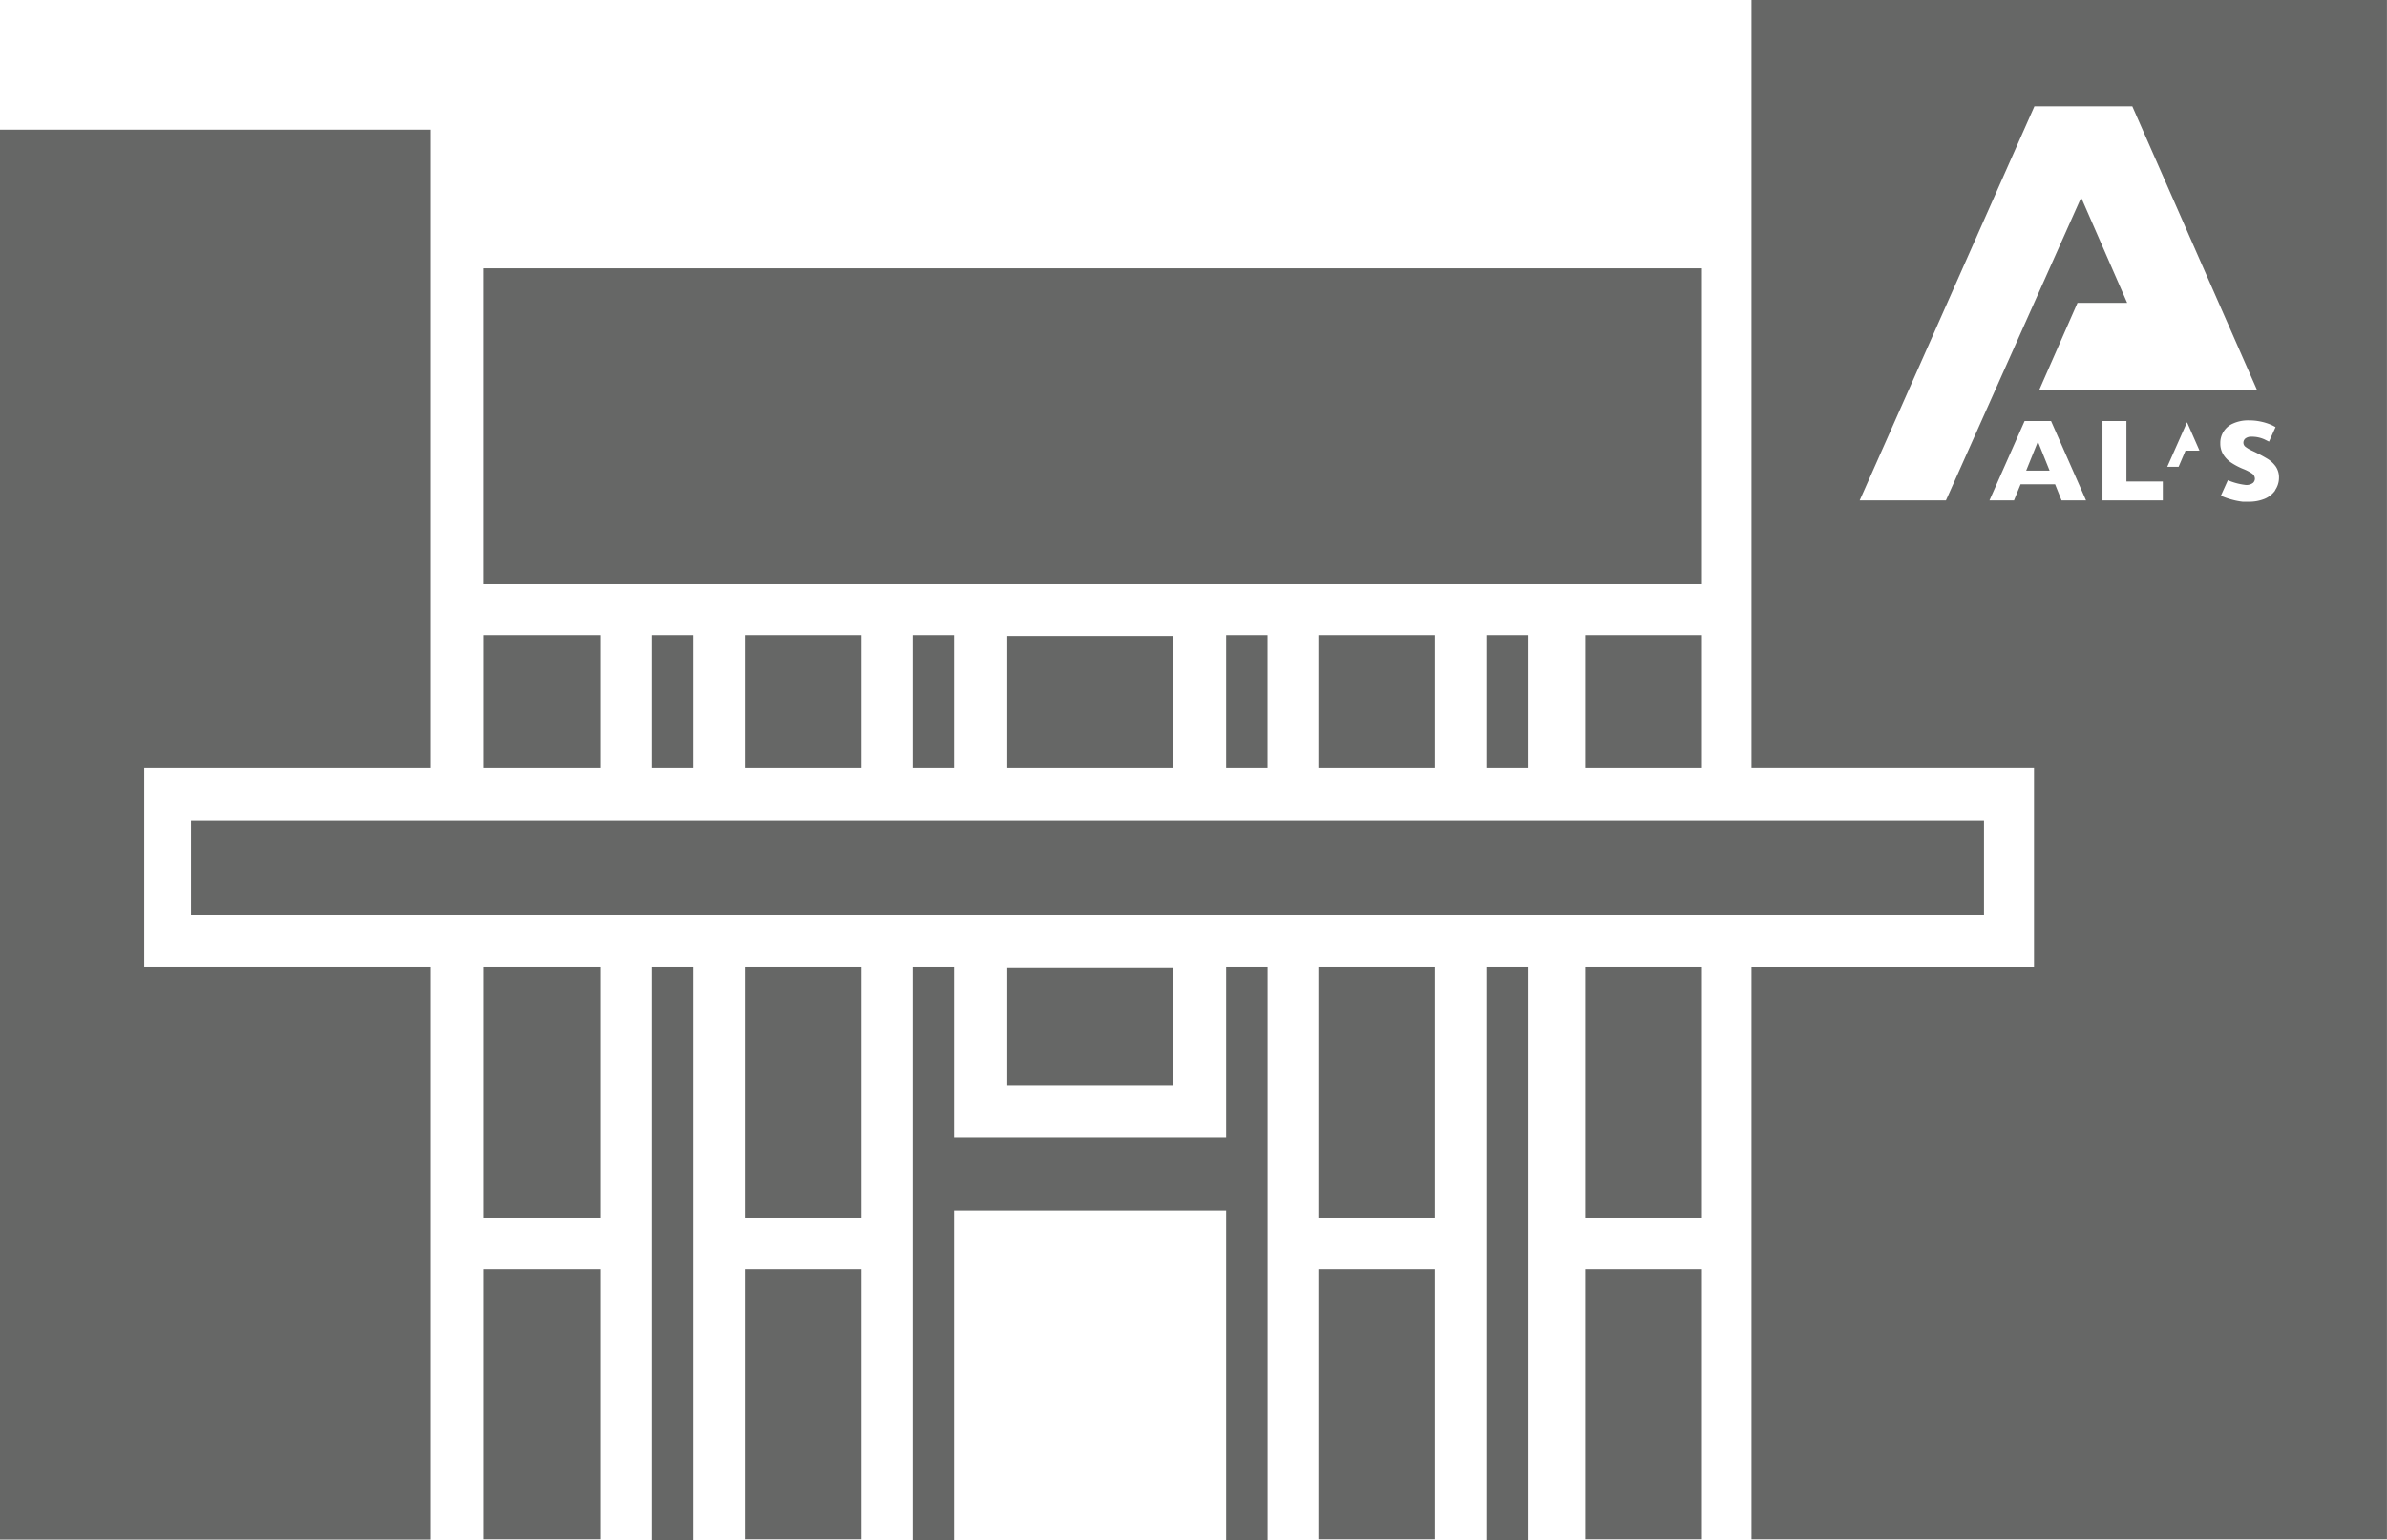
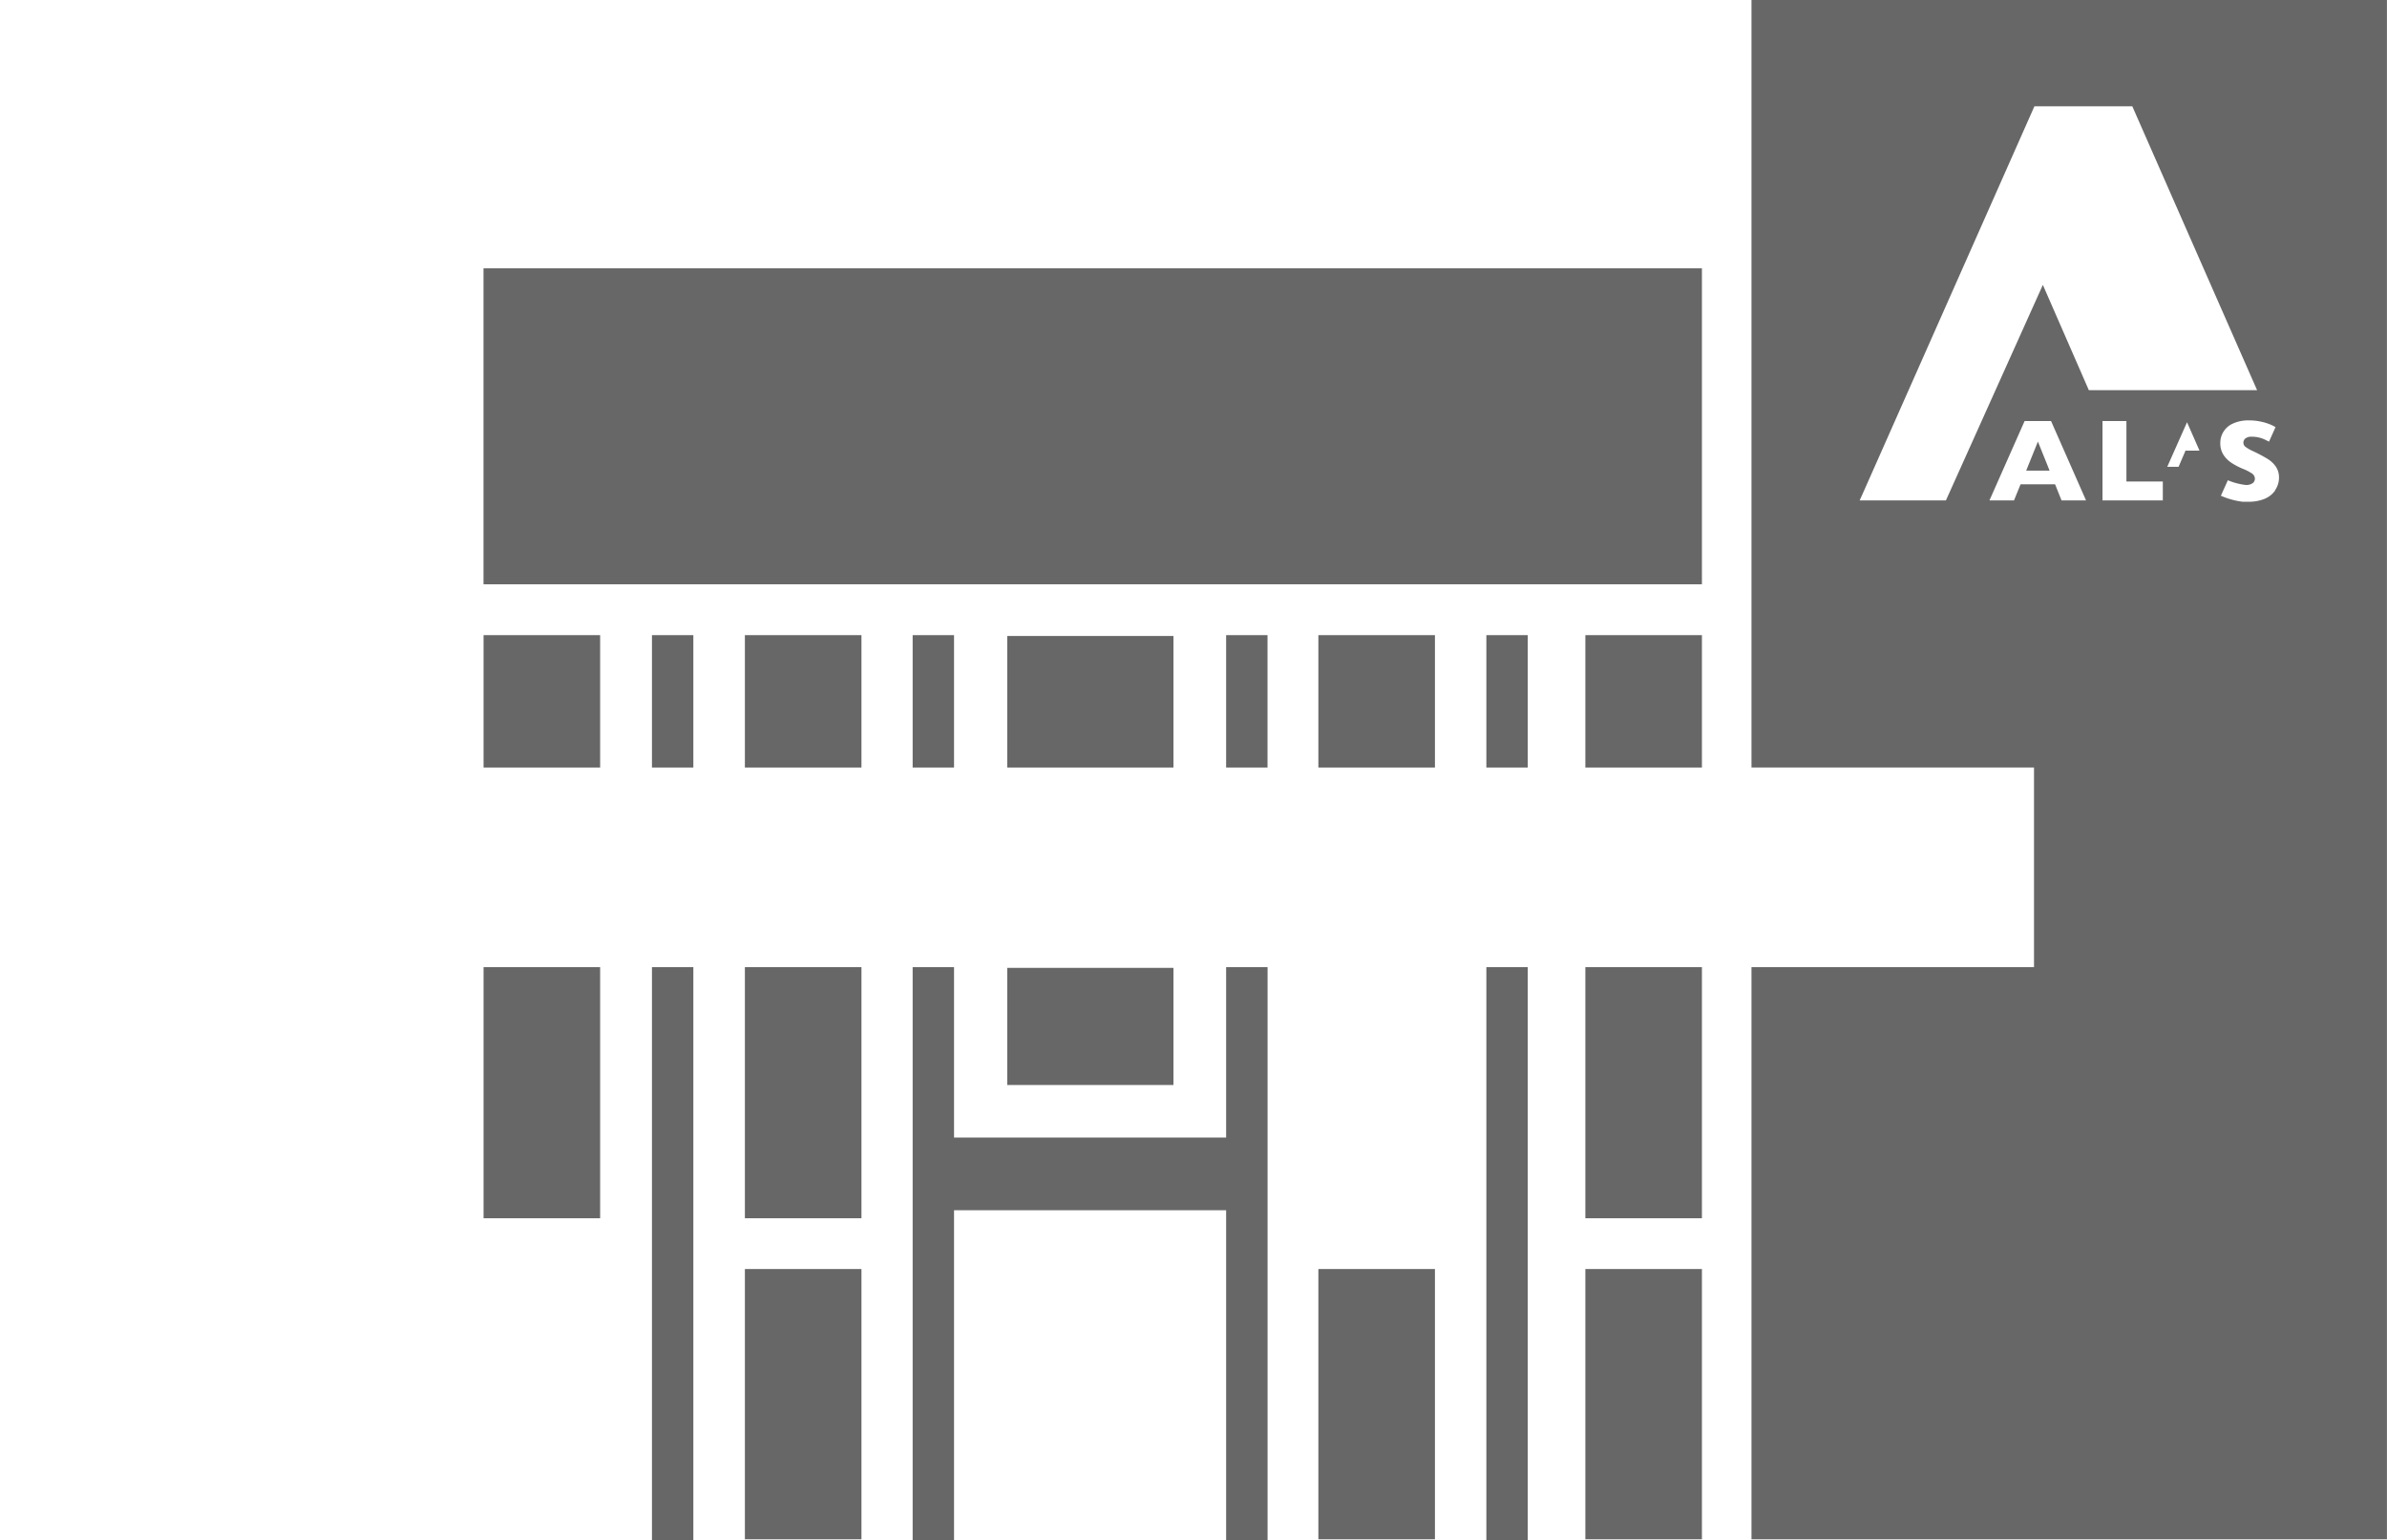
<svg xmlns="http://www.w3.org/2000/svg" id="Layer_1" data-name="Layer 1" viewBox="0 0 421.01 271.68">
  <defs>
    <style>.cls-1{fill:#666766;}</style>
  </defs>
-   <rect class="cls-1" x="33.69" y="144.76" width="316.24" height="16.57" />
-   <polygon class="cls-1" points="25.44 170.59 25.44 135.38 75.87 135.38 75.87 22.87 0 22.87 0 271.56 75.87 271.56 75.87 170.59 25.44 170.59" />
  <polygon class="cls-1" points="357.37 83.01 361.5 83.01 359.44 77.89 357.37 83.01" />
-   <path class="cls-1" d="M308.92,0V135.38h49.83v35.21H308.92V271.51H421V0Zm34.29,88.27H328l.77-1.72L358.5,19.48l.32-.73h17.27l.32.73L397.34,67.1l.76,1.72H359.66l.75-1.72,5.69-12.95.32-.73h8.76l-8.11-18.57L343.54,87.54Zm20.4,0-1.14-2.84h-6.09l-1.16,2.84h-4.33l6.2-14h4.67l6.17,14Zm17.86,0H370.83v-14h4.22V84.93h6.42Zm4-8.78-1.22,2.85h-2l3.49-7.86,2.2,5Zm15.83,7A4.29,4.29,0,0,1,399.39,88a7.19,7.19,0,0,1-2.76.5c-.29,0-.65,0-1.07,0a12.06,12.06,0,0,1-1.67-.31,13.13,13.13,0,0,1-2.18-.75l1.23-2.73a11.43,11.43,0,0,0,3.05.82,1.91,1.91,0,0,0,1.4-.36,1.06,1.06,0,0,0,.32-.67,1.14,1.14,0,0,0-.54-1,8.23,8.23,0,0,0-1.59-.81,12.26,12.26,0,0,1-2-1.05,4.84,4.84,0,0,1-1.42-1.43,3.67,3.67,0,0,1-.55-2,3.7,3.7,0,0,1,2.25-3.51,6.48,6.48,0,0,1,2.79-.55,9.89,9.89,0,0,1,2.17.23,9.18,9.18,0,0,1,1.64.51,6.3,6.3,0,0,1,.89.45l-1.15,2.56-.77-.38a5.37,5.37,0,0,0-2.26-.49,1.71,1.71,0,0,0-1.14.31,1,1,0,0,0-.35.74.93.93,0,0,0,.35.72,6.43,6.43,0,0,0,1.27.74,27.15,27.15,0,0,1,2.58,1.36,5,5,0,0,1,1.52,1.4,3.38,3.38,0,0,1,.56,2A3.83,3.83,0,0,1,401.26,86.48Z" />
+   <path class="cls-1" d="M308.92,0V135.38h49.83v35.21H308.92V271.51H421V0Zm34.29,88.27H328l.77-1.72L358.5,19.48l.32-.73h17.27l.32.73L397.34,67.1l.76,1.72H359.66h8.76l-8.11-18.57L343.54,87.54Zm20.4,0-1.14-2.84h-6.09l-1.16,2.84h-4.33l6.2-14h4.67l6.17,14Zm17.86,0H370.83v-14h4.22V84.93h6.42Zm4-8.78-1.22,2.85h-2l3.49-7.86,2.2,5Zm15.83,7A4.29,4.29,0,0,1,399.39,88a7.19,7.19,0,0,1-2.76.5c-.29,0-.65,0-1.07,0a12.06,12.06,0,0,1-1.67-.31,13.13,13.13,0,0,1-2.18-.75l1.23-2.73a11.43,11.43,0,0,0,3.05.82,1.91,1.91,0,0,0,1.4-.36,1.06,1.06,0,0,0,.32-.67,1.14,1.14,0,0,0-.54-1,8.23,8.23,0,0,0-1.59-.81,12.26,12.26,0,0,1-2-1.05,4.84,4.84,0,0,1-1.42-1.43,3.67,3.67,0,0,1-.55-2,3.7,3.7,0,0,1,2.25-3.51,6.48,6.48,0,0,1,2.79-.55,9.89,9.89,0,0,1,2.17.23,9.18,9.18,0,0,1,1.64.51,6.3,6.3,0,0,1,.89.45l-1.15,2.56-.77-.38a5.37,5.37,0,0,0-2.26-.49,1.71,1.71,0,0,0-1.14.31,1,1,0,0,0-.35.74.93.93,0,0,0,.35.72,6.43,6.43,0,0,0,1.27.74,27.15,27.15,0,0,1,2.58,1.36,5,5,0,0,1,1.52,1.4,3.38,3.38,0,0,1,.56,2A3.83,3.83,0,0,1,401.26,86.48Z" />
  <rect class="cls-1" x="177.65" y="112.18" width="29.32" height="23.2" />
  <rect class="cls-1" x="177.65" y="170.72" width="29.32" height="20.66" />
  <rect class="cls-1" x="114.99" y="112.03" width="7.3" height="23.35" />
  <rect class="cls-1" x="85.29" y="112.03" width="20.56" height="23.35" />
  <polygon class="cls-1" points="114.99 103.06 122.29 103.06 131.38 103.06 151.93 103.06 160.97 103.06 168.27 103.06 216.26 103.06 223.57 103.06 232.53 103.06 253.09 103.06 262.16 103.06 269.46 103.06 279.62 103.06 300.18 103.06 300.18 94.64 300.18 47.33 85.28 47.33 85.28 94.64 85.28 103.06 105.84 103.06 114.99 103.06" />
  <rect class="cls-1" x="131.38" y="112.03" width="20.56" height="23.35" />
  <rect class="cls-1" x="262.16" y="112.03" width="7.3" height="23.35" />
  <rect class="cls-1" x="279.62" y="112.03" width="20.56" height="23.35" />
  <rect class="cls-1" x="232.53" y="112.03" width="20.56" height="23.35" />
  <rect class="cls-1" x="160.97" y="112.03" width="7.3" height="23.35" />
  <rect class="cls-1" x="216.26" y="112.03" width="7.3" height="23.35" />
  <rect class="cls-1" x="279.62" y="223.84" width="20.56" height="47.67" />
  <rect class="cls-1" x="279.62" y="170.59" width="20.56" height="44.29" />
-   <rect class="cls-1" x="232.53" y="170.59" width="20.56" height="44.29" />
  <rect class="cls-1" x="232.53" y="223.84" width="20.56" height="47.67" />
  <rect class="cls-1" x="131.38" y="170.59" width="20.56" height="44.29" />
  <rect class="cls-1" x="131.38" y="223.84" width="20.56" height="47.67" />
-   <rect class="cls-1" x="85.29" y="223.84" width="20.56" height="47.67" />
  <rect class="cls-1" x="85.29" y="170.59" width="20.56" height="44.29" />
  <rect class="cls-1" x="114.99" y="170.59" width="7.3" height="101.09" />
  <rect class="cls-1" x="262.16" y="170.59" width="7.3" height="101.09" />
  <polygon class="cls-1" points="216.26 200.65 168.27 200.65 168.27 170.59 160.97 170.59 160.97 271.68 168.27 271.68 168.27 213.47 216.26 213.47 216.26 271.68 223.57 271.68 223.57 170.59 216.26 170.59 216.26 200.65" />
</svg>